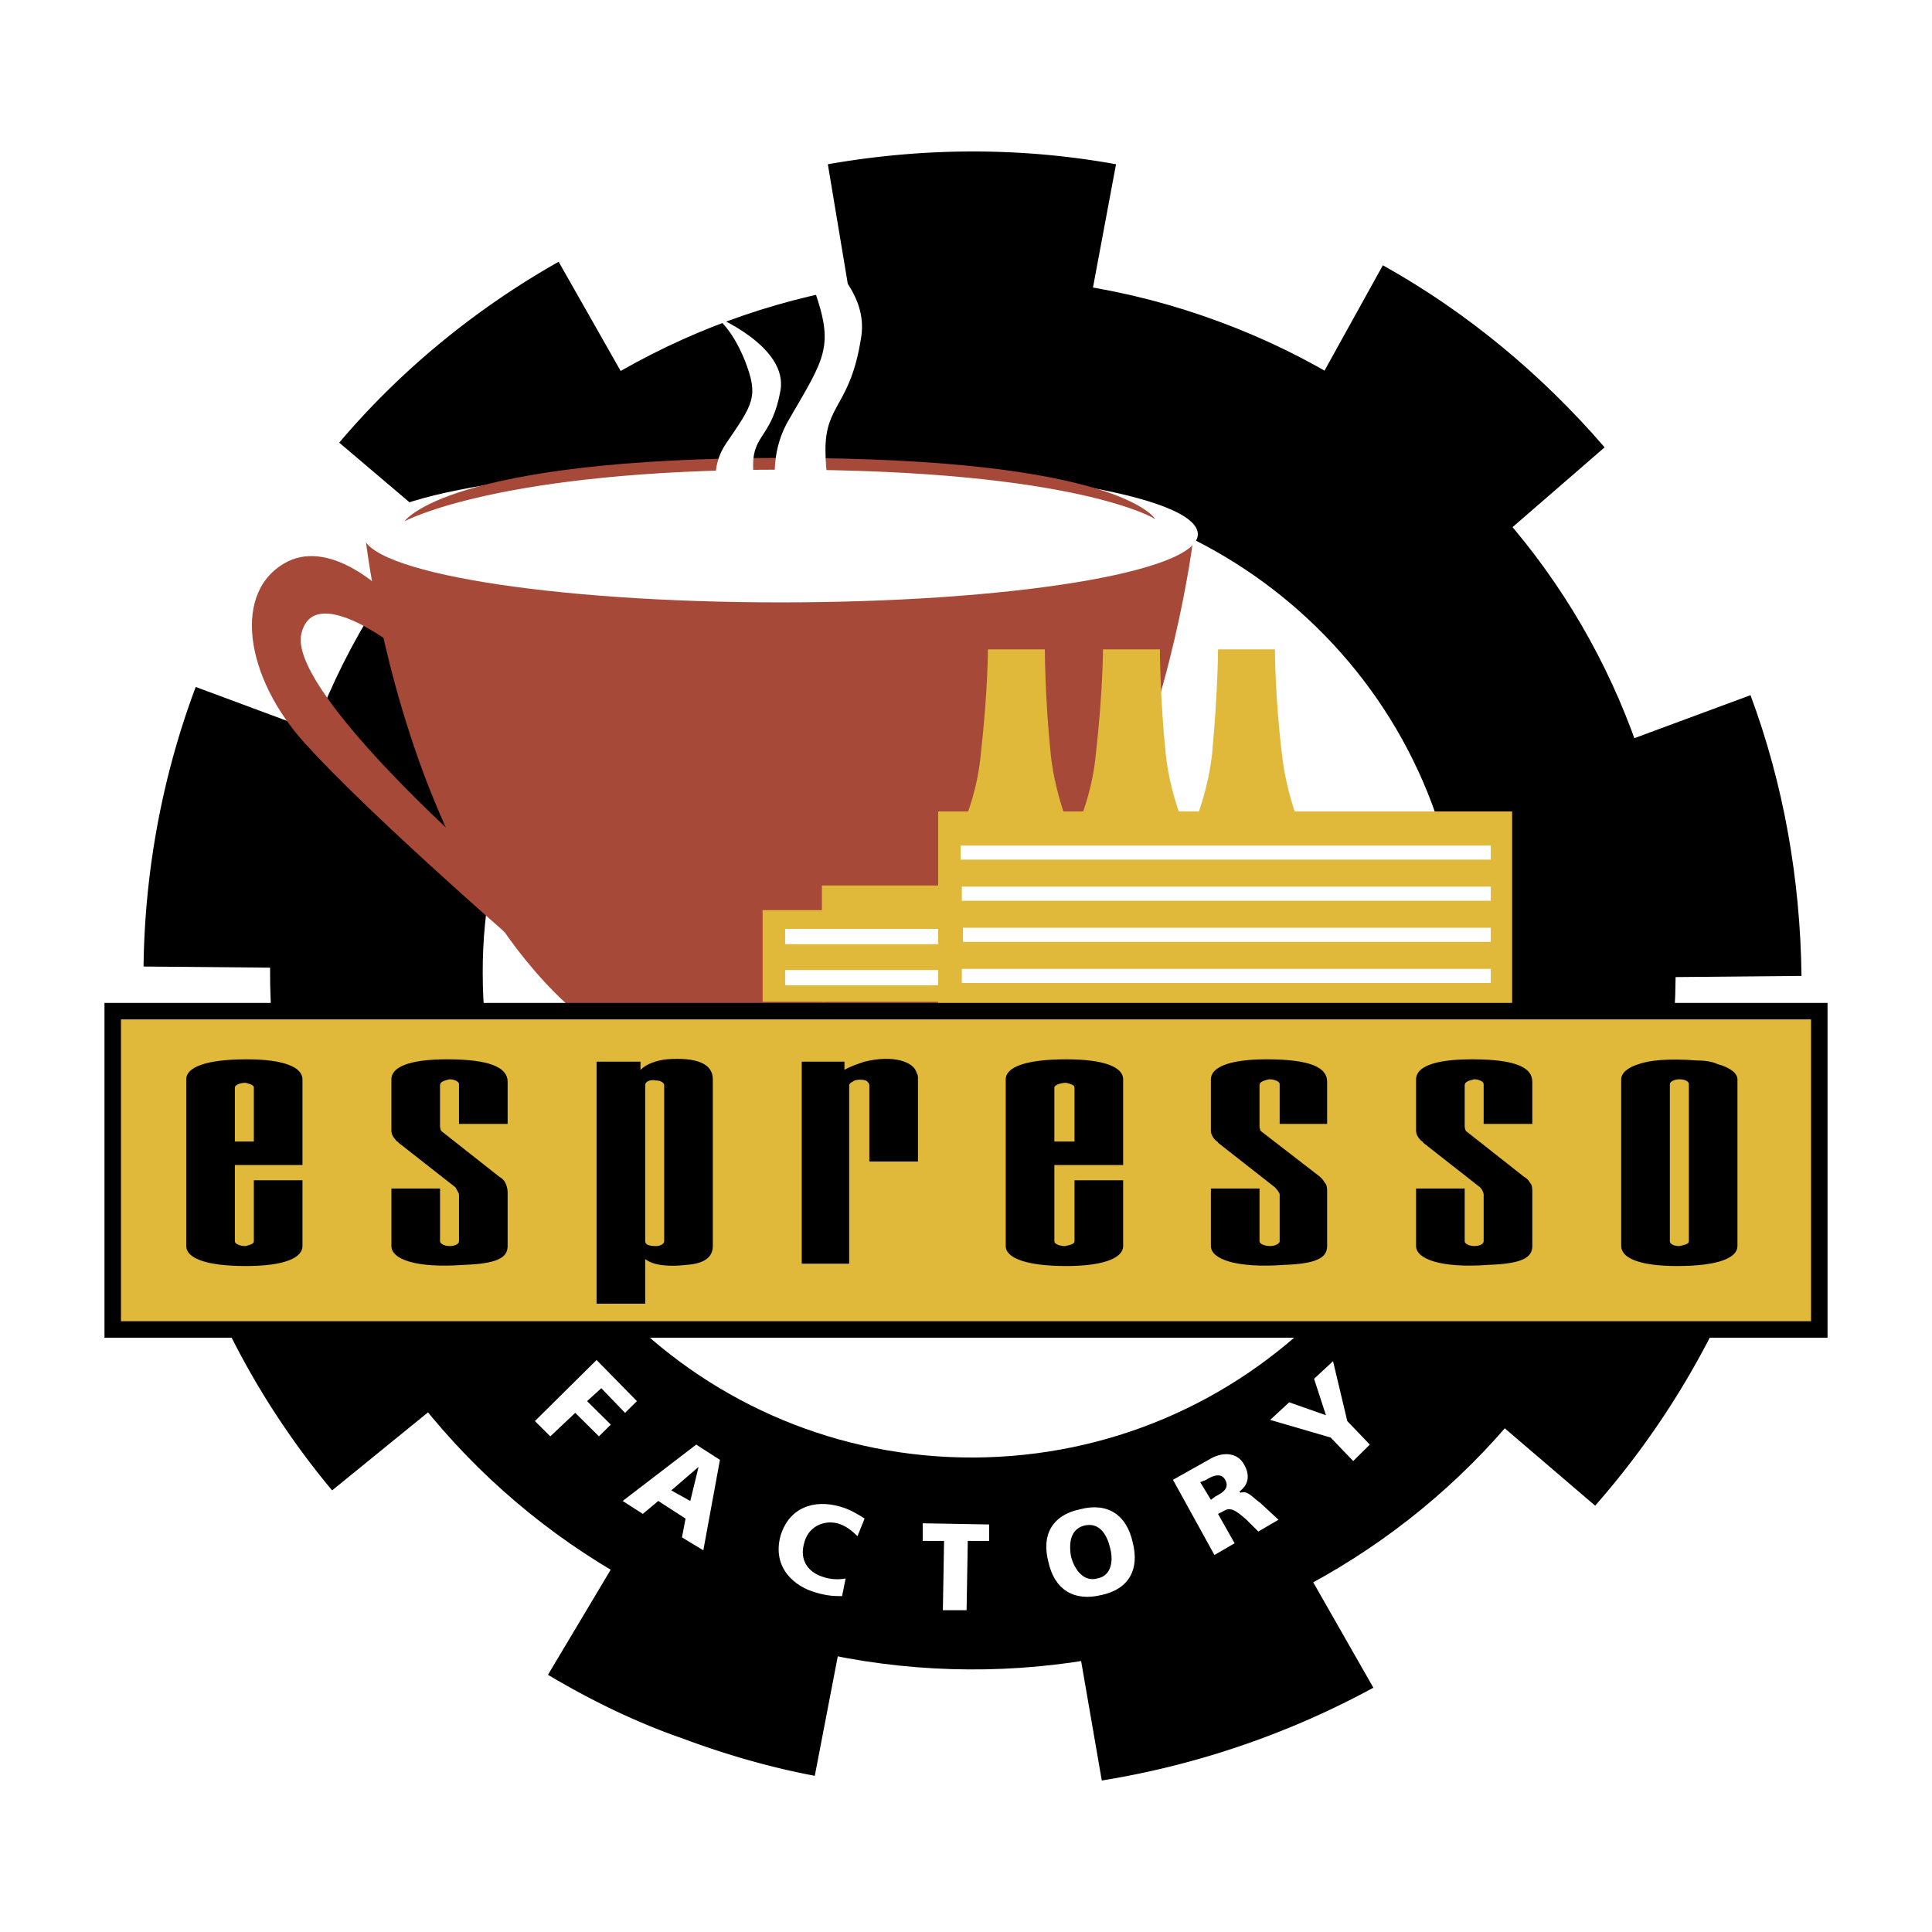
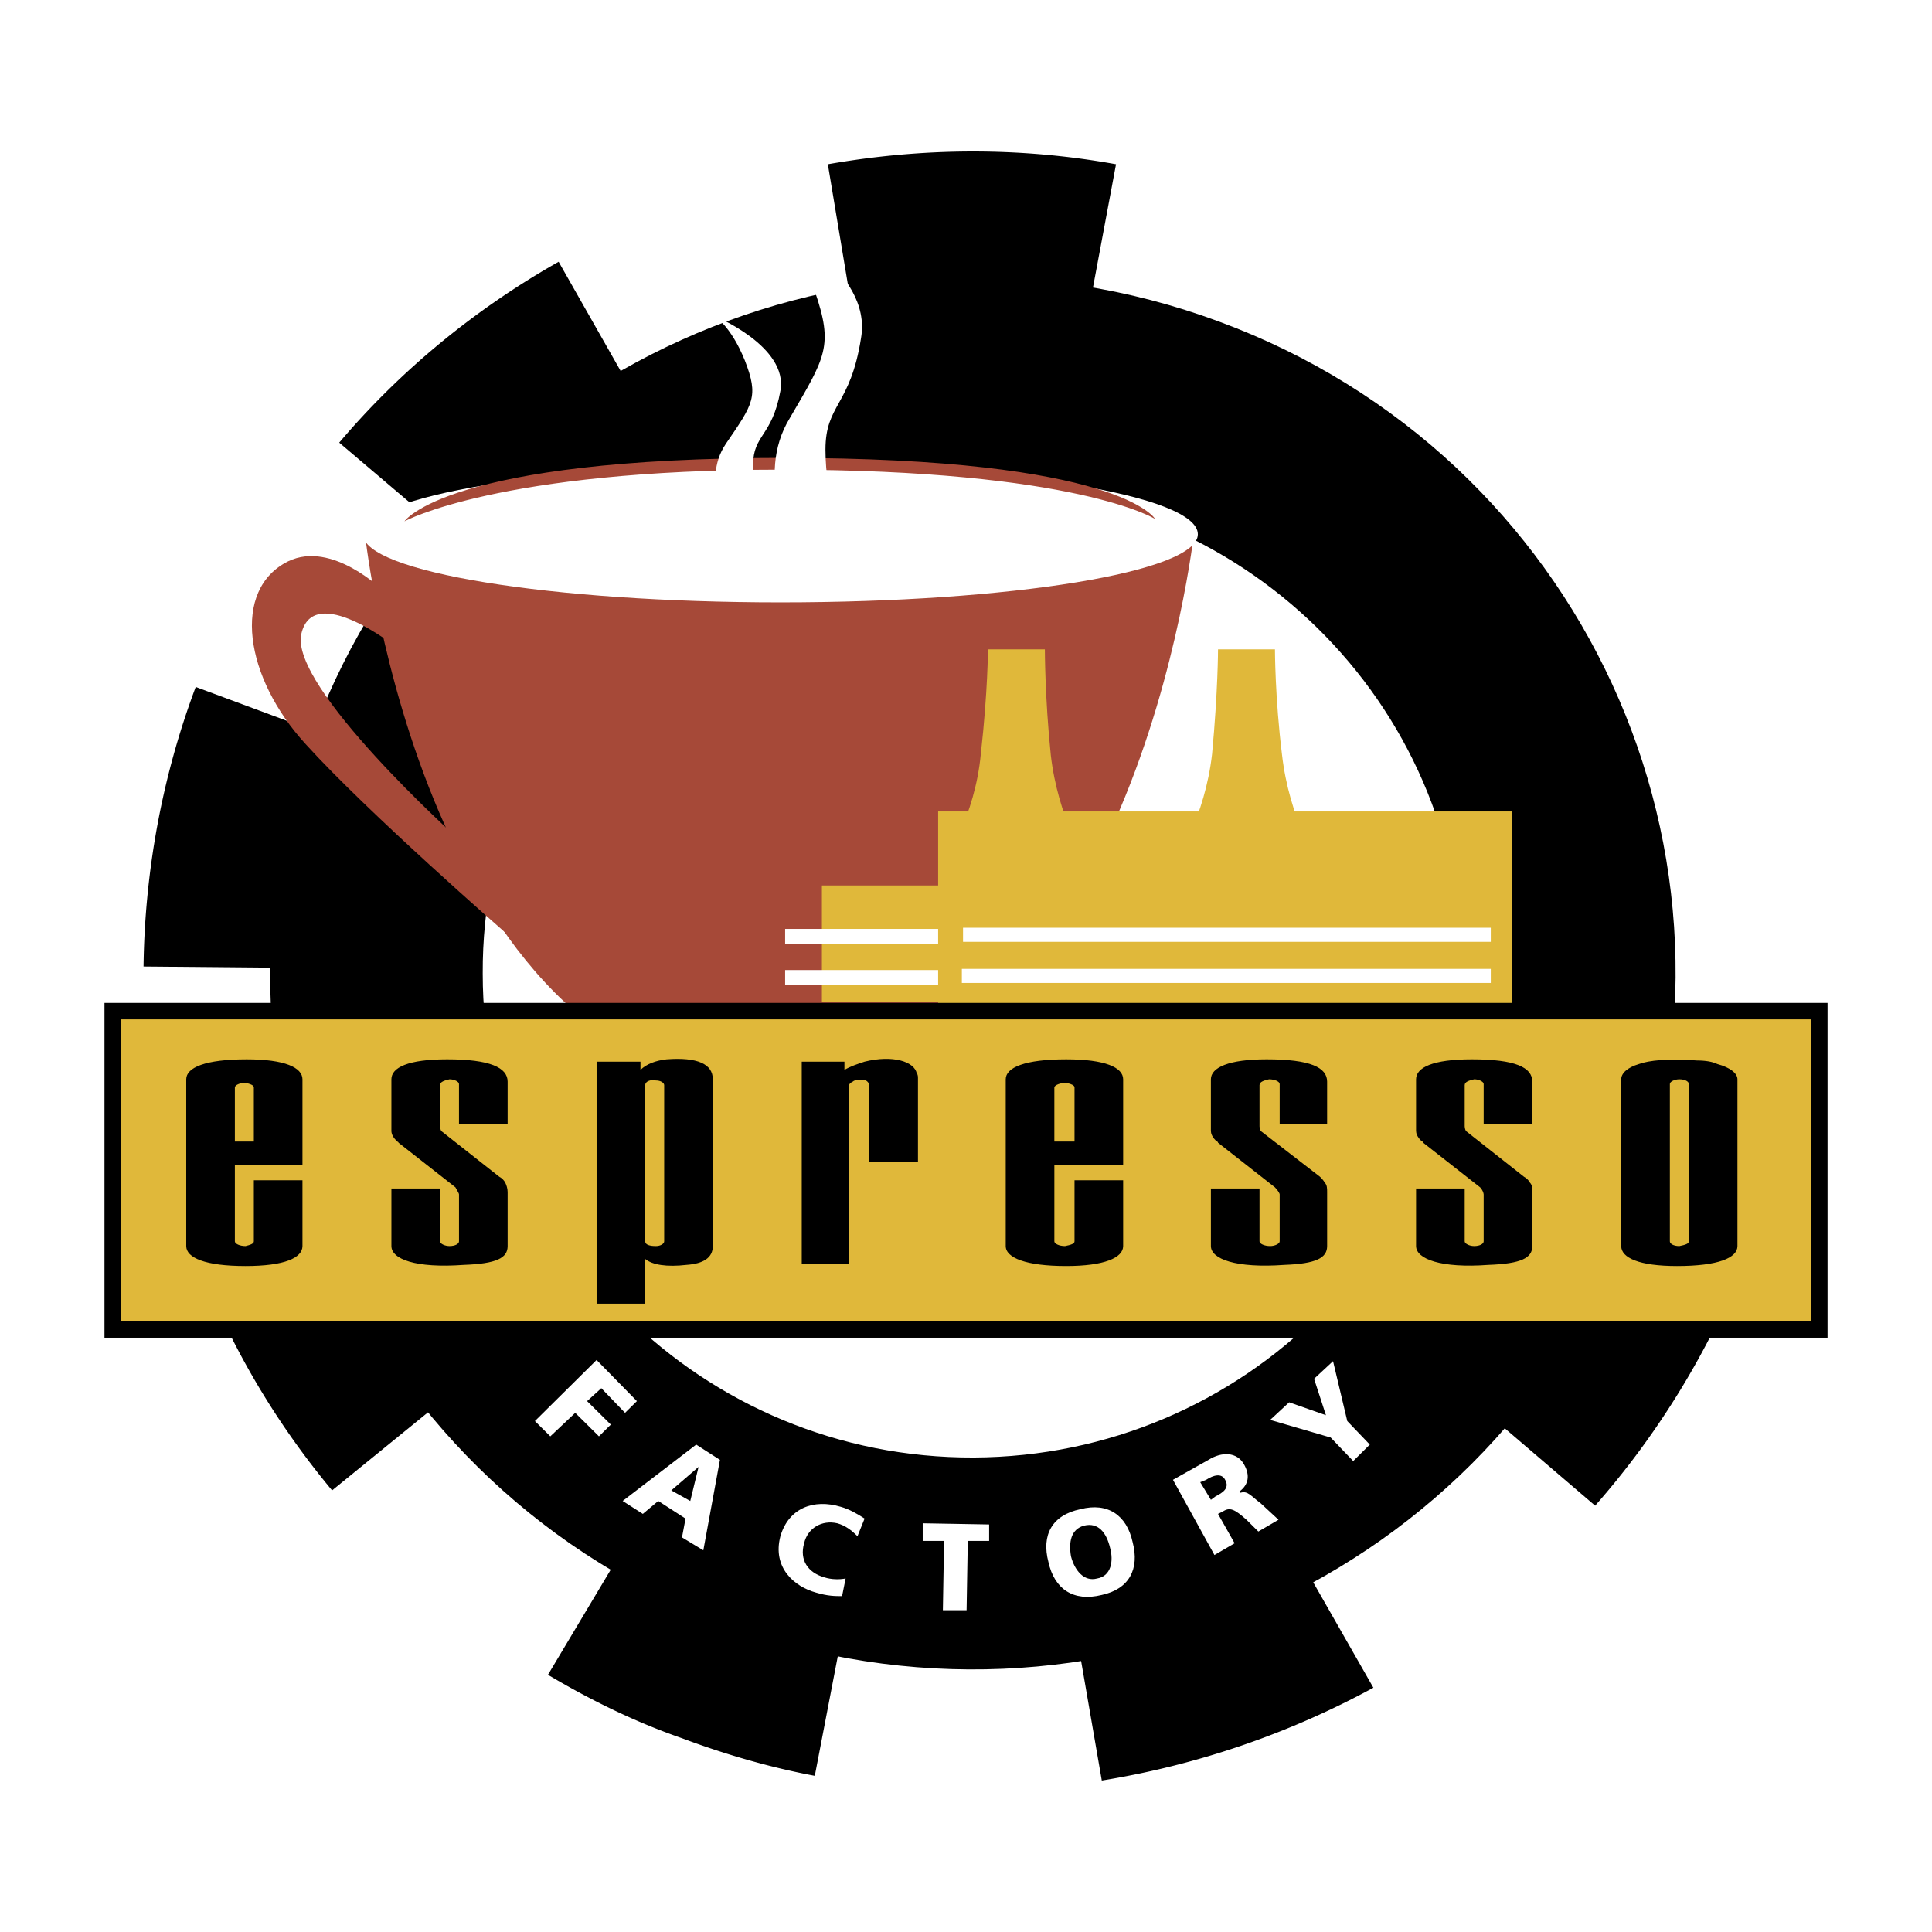
<svg xmlns="http://www.w3.org/2000/svg" width="2500" height="2500" viewBox="0 0 192.756 192.756">
  <g fill-rule="evenodd" clip-rule="evenodd">
-     <path fill="#fff" d="M0 0h192.756v192.756H0V0z" />
    <path d="M145.422 96.312c0 26.719-21.889 48.4-48.867 48.4-26.977 0-48.866-21.682-48.866-48.4 0-26.72 21.89-48.4 48.866-48.4 26.978.001 48.867 21.681 48.867 48.4z" fill="#fff" />
    <path d="M149.562 142.018l9.586 8.203c6.389-7.268 11.357-15.471 14.908-24.377l-11.715-4.336c-3.075 7.5-7.335 14.414-12.779 20.51zM108.979 29.045l2.367-12.657c-9.703-1.758-19.405-1.641-28.752 0l2.13 12.774c7.927-1.406 16.09-1.524 24.255-.117zM107.797 165.338l2.129 12.305a85.27 85.27 0 0 0 27.096-9.258l-6.152-10.781c-7.1 3.867-14.909 6.445-23.073 7.734zM62.124 37.366l-6.389-11.25c-8.283 4.688-15.738 10.781-21.89 18.047l9.938 8.438c5.207-6.095 11.478-11.251 18.341-15.235zM72.773 161.822c-4.142-1.523-8.047-3.398-11.596-5.625l-6.507 10.898c4.141 2.461 8.637 4.688 13.371 6.328 4.378 1.641 8.874 2.93 13.251 3.75l2.367-12.305c-3.669-.702-7.337-1.757-10.886-3.046zM31.36 119.867l-12.188 4.336c3.077 8.789 7.81 17.111 13.962 24.494l9.938-8.086c-5.086-6.211-9.109-13.244-11.712-20.744zM31.833 73.108l-12.305-4.57c-3.432 9.141-5.088 18.634-5.207 27.892l13.134.117c.001-7.852 1.421-15.704 4.378-23.439zM96.201 96.898v.118h.118l-.118-.118zM96.201 96.898zM96.319 97.016h-.118v.117l.118-.117zM96.319 97.016l-.118-.118.118.118z" />
-     <path d="M96.201 97.133v.117l.118-.234-.118.117zM96.319 97.016zM96.319 97.016zM96.319 97.016zM96.319 97.016h.118-.118zM96.319 97.016h.118l-.118-.118v.118zM96.437 97.016h.237-.355.118zM96.319 97.016v-.118.118zM96.319 97.016h.118-.118zM96.319 97.016v-.118h-.118l.118.118zM167.076 97.484l12.66-.117c-.119-9.61-1.775-19.103-5.088-28.009l-11.715 4.336c2.723 7.618 4.143 15.587 4.143 23.79zM150.629 52.834l9.465-8.203c-6.271-7.266-13.725-13.478-22.125-18.165l-6.035 10.899c6.98 3.985 13.371 9.259 18.695 15.469z" />
    <path d="M72.537 162.174c-36.208-13.477-54.665-53.439-41.176-89.417 13.606-35.861 53.955-54.143 90.28-40.666 36.205 13.36 54.664 53.322 41.057 89.299-13.489 35.979-53.837 54.143-90.161 40.784z" />
    <path d="M97.146 145.416c-26.977.115-48.985-21.564-48.985-48.283-.119-26.719 21.653-48.517 48.63-48.517 26.978-.117 48.985 21.445 49.104 48.166.001 26.835-21.77 48.517-48.749 48.634zM59.521 135.688l4.022 4.103-1.182 1.17-2.367-2.461-1.42 1.291 2.367 2.342-1.184 1.172-2.366-2.344-2.485 2.344-1.538-1.524 6.153-6.093zM68.869 149.752l-1.894-1.055 2.721-2.344-.827 3.399zm-6.745 0l2.012 1.289 1.538-1.289 2.722 1.756-.354 1.877 2.129 1.289 1.657-9.025-2.367-1.521-7.337 5.624zM84.014 159.244c-.71 0-1.42 0-2.604-.352-2.129-.586-4.378-2.461-3.549-5.625.828-2.812 3.312-3.75 6.034-2.93.828.232 1.656.703 2.366 1.17l-.71 1.76c-.591-.586-1.183-1.055-2.011-1.289-1.538-.354-2.958.469-3.313 1.992-.474 1.641.355 2.93 2.012 3.398.71.234 1.538.234 2.129.117l-.354 1.759zM94.189 153.736h-2.13v-1.757l6.627.117v1.64h-2.131l-.118 6.914h-2.366l.118-6.914zM106.85 155.26c-.236-1.406 0-2.695 1.303-3.047 1.418-.352 2.246.703 2.602 2.227.355 1.289.119 2.812-1.301 3.047-1.302.351-2.249-.821-2.604-2.227zm-2.248.586c.592 2.695 2.484 3.984 5.324 3.281 2.723-.586 3.787-2.578 3.076-5.273-.592-2.695-2.484-3.984-5.205-3.283-2.84.587-3.906 2.579-3.195 5.275zM119.746 147.877l.592-.236c.711-.467 1.539-.701 1.895 0 .473.822-.238 1.291-.947 1.643l-.473.352-1.067-1.759zm1.42 7.266l2.012-1.172-1.656-2.93.473-.234c.711-.469 1.184-.236 2.367.818l1.184 1.174 2.012-1.174-1.775-1.639c-.947-.703-1.301-1.289-2.012-1.055l-.119-.117c.947-.703 1.064-1.641.475-2.695-.711-1.291-2.248-1.291-3.551-.471l-3.549 1.992 4.139 7.503zM132.762 143.424l-6.035-1.76 1.894-1.756 3.668 1.289-1.184-3.633 1.893-1.759 1.42 5.976 2.248 2.346-1.656 1.641-2.248-2.344z" fill="#fff" />
    <path d="M119.154 52.952s-6.033 55.666-41.412 55.666c-35.378 0-41.294-55.08-41.294-55.08l82.706-.586z" fill="#a64938" />
    <path d="M36.211 53.303c0 3.75 18.695 6.797 41.649 6.797 23.073 0 41.649-3.047 41.649-6.797 0-3.867-18.576-6.914-41.649-6.914-22.954 0-41.649 3.048-41.649 6.914z" fill="#fff" />
    <path d="M38.223 58.928s-5.088-5.039-9.466-2.93C23.078 58.81 24.379 67.6 30.532 74.28c6.153 6.797 19.996 18.868 19.996 18.868l-4.851-9.493S28.876 68.537 30.059 63.264c1.183-5.274 9.465 1.289 9.465 1.289l-1.301-5.625zM115.25 51.78s-7.809-4.922-37.271-4.922c-28.279 0-37.626 5.156-37.626 5.156s4.141-6.329 37.863-6.329c33.602.001 37.034 6.095 37.034 6.095z" fill="#a64938" />
    <path d="M72.892 52.834s-3.078-4.688-.474-8.555c2.721-3.984 3.312-4.688 1.892-8.321-1.418-3.516-3.076-4.454-3.076-4.454s7.455 3.048 6.626 7.5c-.829 4.571-2.722 4.336-2.722 7.383 0 3.047 1.183 6.094 1.183 6.094l-3.429.353z" fill="#fff" />
    <path d="M79.281 54.71s-4.142-7.032-.474-13.008c3.55-6.095 4.378-7.148 2.484-12.657-2.011-5.391-4.141-6.797-4.141-6.797s9.939 4.688 8.755 11.485c-1.065 6.797-3.549 6.563-3.549 11.133 0 4.687 1.657 9.375 1.657 9.375l-4.732.469z" fill="#fff" />
    <path d="M117.262 86s2.957-4.454 3.668-10.782c.592-6.328.592-10.43.592-10.43h5.68s0 4.805.709 10.547c.711 6.211 3.551 10.781 3.551 10.781l-14.2-.116zM94.189 86s3.077-4.454 3.668-10.782c.709-6.328.709-10.43.709-10.43h5.68s0 4.805.592 10.547c.711 6.211 3.551 10.781 3.551 10.781L94.189 86z" fill="#e0b83a" />
-     <path d="M105.666 86s3.076-4.454 3.668-10.782c.711-6.328.711-10.43.711-10.43h5.68s0 4.805.59 10.547c.711 6.211 3.668 10.781 3.668 10.781L105.666 86z" fill="#e0b83a" />
    <path fill="#e0b83a" d="M93.598 103.344V80.96h57.267v22.384H93.598z" />
-     <path fill="#fff" d="M95.846 85.765v-1.406h52.89v1.406h-52.89zM95.964 89.867V88.46h52.772v1.407H95.964z" />
    <path fill="#e0b83a" d="M94.071 99.945V88.343H82.002v11.602h12.069z" />
-     <path fill="#e0b83a" d="M82.357 99.945v-9.141h-6.271v9.141h6.271z" />
    <path fill="#fff" d="M96.082 93.968v-1.406h52.654v1.406H96.082zM95.964 98.07v-1.406h52.772v1.406H95.964z" />
    <path fill="#e0b83a" stroke="#000" stroke-width="1.643" stroke-miterlimit="2.613" d="M11.246 132.641v-31.758h170.266v31.758H11.246z" />
    <path d="M23.433 113.891V108.5c0-.234.474-.469 1.065-.469.473.117.828.234.828.469v5.391h-1.893zm1.065 12.421c3.905 0 5.679-.82 5.679-1.992v-6.562h-4.851v6.094c0 .234-.355.352-.828.469-.591 0-1.065-.234-1.065-.469v-7.617h6.744v-8.555c0-1.172-1.774-1.992-5.561-1.992-4.142 0-6.035.82-6.035 1.992v16.641c0 1.171 1.893 1.991 5.917 1.991zM39.051 124.32v-5.742h4.851v5.273c0 .234.473.469.946.469.592 0 .947-.234.947-.469v-4.688c0-.117-.237-.469-.355-.703l-5.68-4.453c0-.117-.237-.117-.237-.234-.354-.352-.473-.703-.473-.938v-5.156c0-1.172 1.656-1.992 5.561-1.992 4.26 0 6.035.82 6.035 2.227v4.219h-4.852v-3.984c0-.234-.473-.469-.947-.469-.473.117-.946.234-.946.586v4.102c0 .234.119.469.119.469l5.798 4.57c.236.117.473.352.591.586.118.234.237.586.237.938v5.391c0 1.172-1.065 1.758-4.378 1.875-4.851.352-7.217-.588-7.217-1.877zM64.372 123.852v-15.586c0-.352.474-.586 1.065-.469.474 0 .828.234.828.469v15.586c0 .234-.354.469-.828.469-.592-.001-1.065-.118-1.065-.469zm0 6.21v-4.453c.711.586 2.13.82 4.142.586 1.656-.117 2.603-.703 2.603-1.875v-16.64c0-1.523-1.538-2.227-4.614-1.992-1.065.117-2.011.469-2.603 1.055v-.82h-4.378v24.141h4.85v-.002zM79.99 126.078v-20.156h4.26v.82c.591-.352 1.301-.586 2.011-.82 2.84-.703 4.97 0 5.206 1.172.119.117.119.352.119.469v8.32h-4.851v-7.617c0-.117-.118-.352-.355-.469-.355-.117-1.064-.117-1.302.117-.237.117-.355.234-.355.352v17.812H79.99zM105.193 113.891V108.5c0-.234.592-.469 1.184-.469.473.117.828.234.828.469v5.391h-2.012zm1.184 12.421c3.785 0 5.68-.82 5.68-1.992v-6.562h-4.852v6.094c0 .234-.355.352-.947.469-.592 0-1.064-.234-1.064-.469v-7.617h6.863v-8.555c0-1.172-1.775-1.992-5.68-1.992-4.143 0-6.035.82-6.035 1.992v16.641c0 1.171 2.012 1.991 6.035 1.991zM120.812 124.32v-5.742h4.85v5.273c0 .234.475.469 1.064.469.475 0 .947-.234.947-.469v-4.688c0-.117-.236-.469-.473-.703l-5.68-4.453c0-.117-.119-.117-.236-.234-.355-.352-.473-.703-.473-.938v-5.156c0-1.172 1.773-1.992 5.561-1.992 4.377 0 6.035.82 6.035 2.227v4.219h-4.734v-3.984c0-.234-.473-.469-1.064-.469-.473.117-.947.234-.947.586v4.102c0 .234.119.469.119.469l5.916 4.57c.119.117.355.352.473.586.238.234.238.586.238.938v5.391c0 1.172-1.066 1.758-4.262 1.875-4.849.352-7.334-.588-7.334-1.877zM141.281 124.32v-5.742h4.852v5.273c0 .234.473.469.945.469.592 0 .947-.234.947-.469v-4.688c0-.117-.117-.469-.355-.703l-5.68-4.453c0-.117-.117-.117-.236-.234-.355-.352-.473-.703-.473-.938v-5.156c0-1.172 1.656-1.992 5.561-1.992 4.379 0 6.035.82 6.035 2.227v4.219h-4.852v-3.984c0-.234-.475-.469-.947-.469-.473.117-.945.234-.945.586v4.102c0 .234.119.469.119.469l5.797 4.57c.236.117.473.352.592.586.236.234.236.586.236.938v5.391c0 1.172-1.064 1.758-4.379 1.875-4.732.352-7.217-.588-7.217-1.877zM166.602 123.852v-15.703c0-.234.475-.469.947-.469.592 0 .947.234.947.469v15.703c0 .234-.355.352-.947.469-.592-.001-.947-.235-.947-.469zm.71 2.46c4.141 0 6.033-.82 6.033-1.992v-16.64c0-.586-.709-1.172-2.012-1.523-.473-.234-1.182-.352-2.01-.352-2.84-.234-4.852 0-5.799.352-1.184.352-1.775.938-1.775 1.523v16.641c.001 1.171 1.776 1.991 5.563 1.991z" />
    <path fill="#fff" d="M78.333 94.203v-1.524h15.265v1.524H78.333zM78.333 98.305v-1.524h15.265v1.524H78.333z" />
  </g>
</svg>